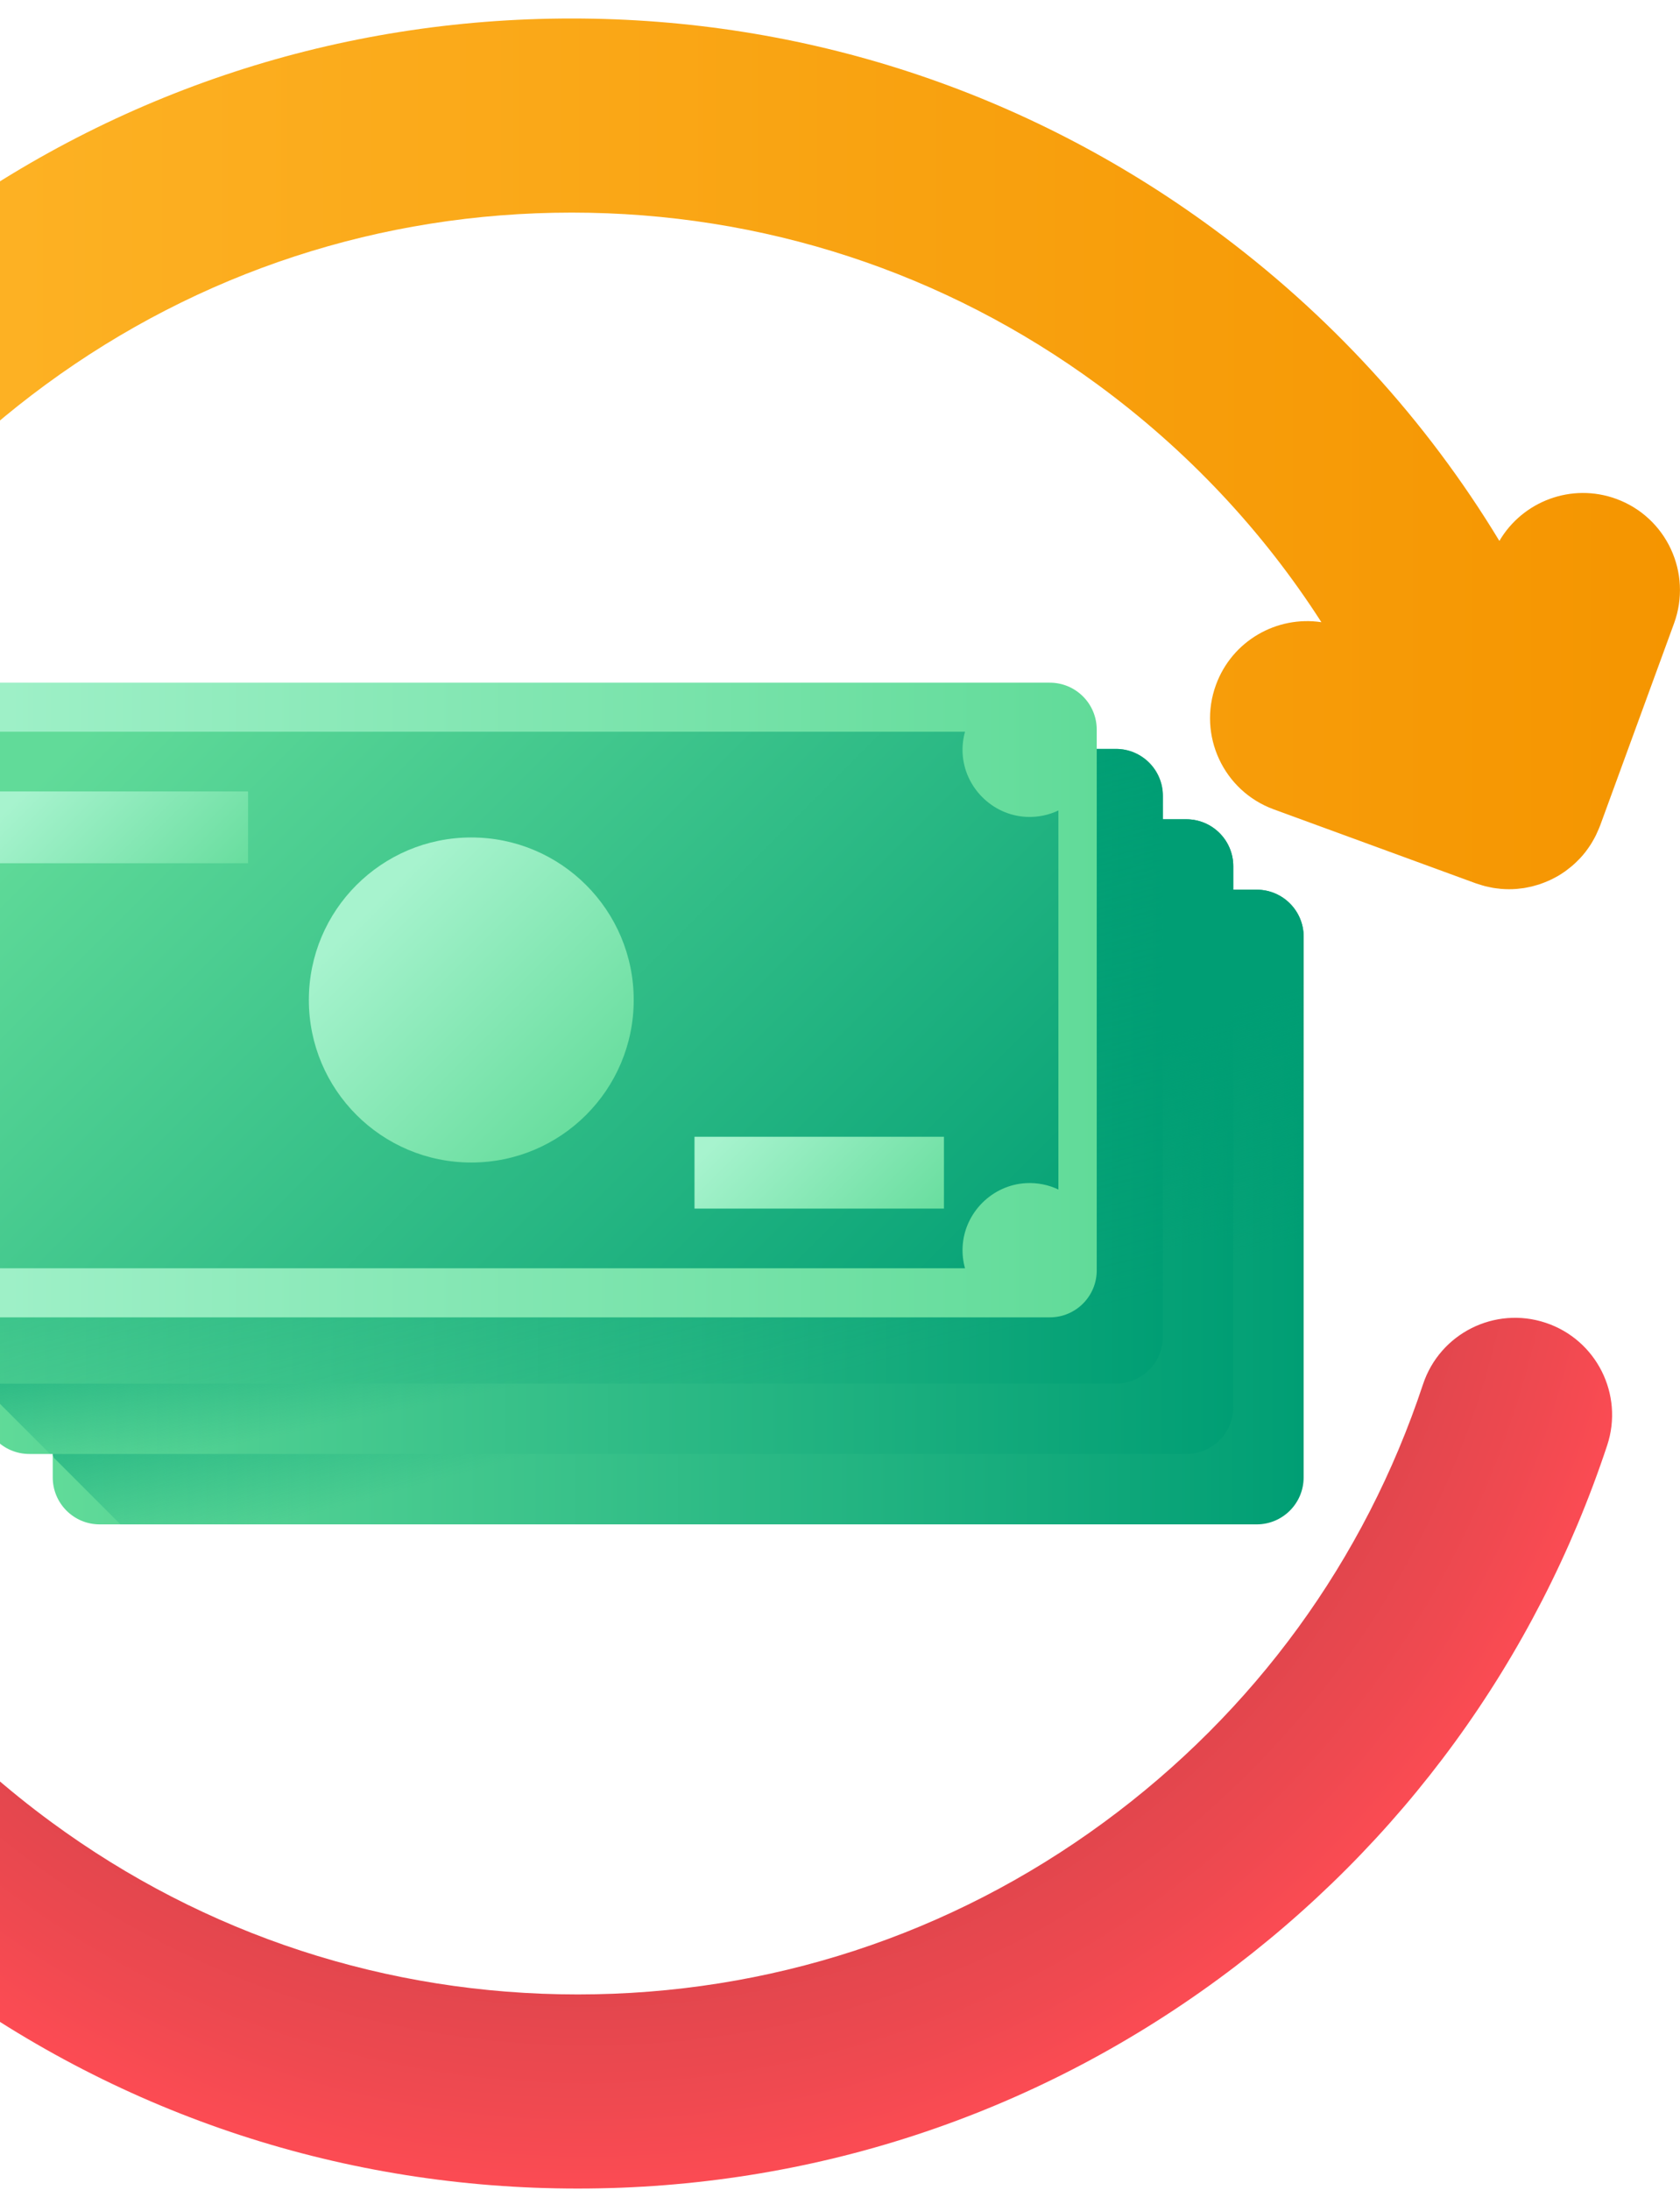
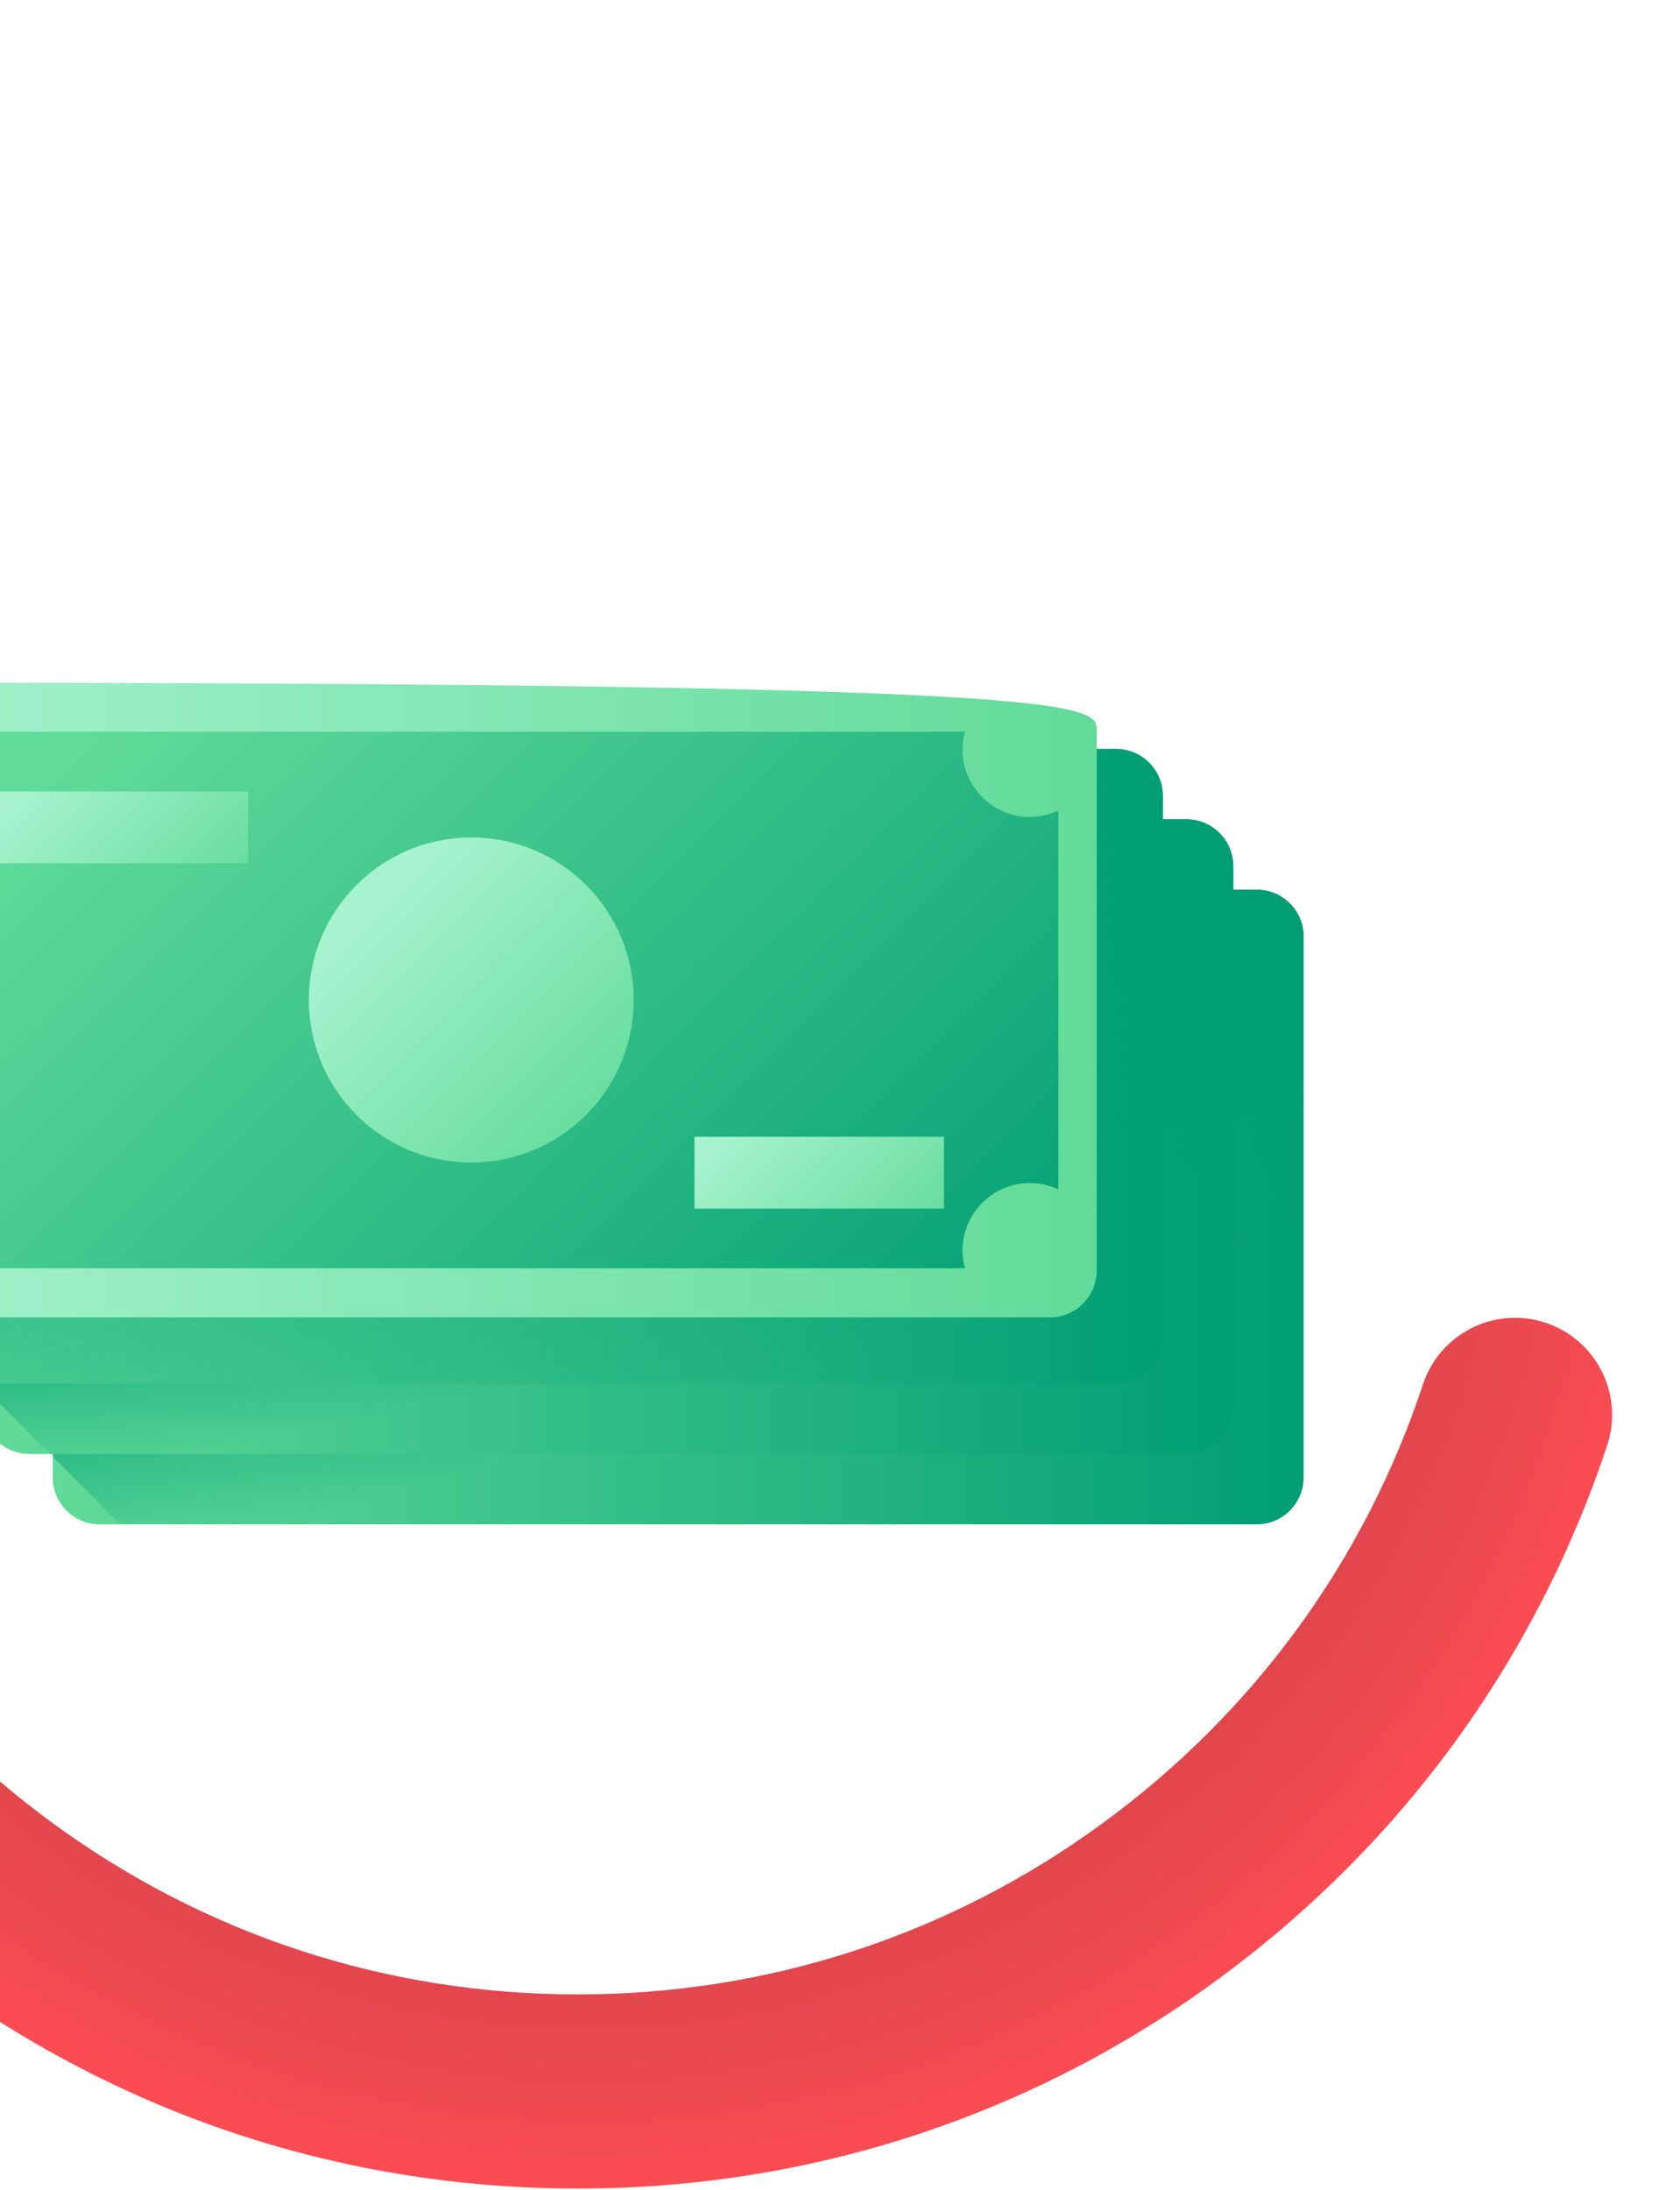
<svg xmlns="http://www.w3.org/2000/svg" width="76" height="99" viewBox="0 0 76 99" fill="none">
  <path d="M56.852 68.919H4.508C3.336 68.919 2.386 67.969 2.386 66.797V42.347C2.386 41.175 3.336 40.225 4.508 40.225H56.852C58.024 40.225 58.974 41.175 58.974 42.347V66.797C58.974 67.968 58.024 68.919 56.852 68.919Z" fill="url(#paint0_linear_3459_87628)" />
  <path d="M2.444 65.914L5.448 68.918H56.852C58.024 68.918 58.974 67.968 58.974 66.796V42.346C58.974 41.175 58.024 40.224 56.852 40.224H4.508C3.336 40.224 2.386 41.174 2.386 42.346V65.791L2.444 65.914Z" fill="url(#paint1_linear_3459_87628)" />
  <path d="M53.669 65.736H1.326C0.154 65.736 -0.796 64.786 -0.796 63.614V39.164C-0.796 37.992 0.154 37.042 1.326 37.042H53.669C54.841 37.042 55.791 37.992 55.791 39.164V63.614C55.791 64.786 54.841 65.736 53.669 65.736Z" fill="url(#paint2_linear_3459_87628)" />
  <path d="M-0.739 62.731L2.265 65.736H53.669C54.841 65.736 55.791 64.786 55.791 63.614V39.163C55.791 37.992 54.841 37.041 53.669 37.041H1.326C0.154 37.041 -0.796 37.991 -0.796 39.163V62.608L-0.739 62.731Z" fill="url(#paint3_linear_3459_87628)" />
  <path d="M50.485 62.553H-1.859C-3.03 62.553 -3.98 61.603 -3.98 60.431V35.981C-3.98 34.809 -3.03 33.859 -1.859 33.859H50.485C51.657 33.859 52.607 34.809 52.607 35.981V60.431C52.607 61.603 51.657 62.553 50.485 62.553Z" fill="url(#paint4_linear_3459_87628)" />
  <path d="M-3.923 59.549L-0.919 62.553H50.485C51.657 62.553 52.607 61.603 52.607 60.431V35.981C52.607 34.809 51.657 33.859 50.485 33.859H-1.859C-3.03 33.859 -3.98 34.809 -3.98 35.981V59.426L-3.923 59.549Z" fill="url(#paint5_linear_3459_87628)" />
-   <path d="M47.492 59.559H-4.852C-6.023 59.559 -6.973 58.609 -6.973 57.437V32.987C-6.973 31.815 -6.023 30.865 -4.852 30.865H47.492C48.664 30.865 49.614 31.815 49.614 32.987V57.437C49.614 58.609 48.664 59.559 47.492 59.559Z" fill="url(#paint6_linear_3459_87628)" />
+   <path d="M47.492 59.559H-4.852C-6.023 59.559 -6.973 58.609 -6.973 57.437V32.987C-6.973 31.815 -6.023 30.865 -4.852 30.865C48.664 30.865 49.614 31.815 49.614 32.987V57.437C49.614 58.609 48.664 59.559 47.492 59.559Z" fill="url(#paint6_linear_3459_87628)" />
  <path d="M46.417 36.931C44.882 36.851 43.627 35.593 43.547 34.058C43.53 33.718 43.569 33.391 43.656 33.082H-1.015C-0.929 33.391 -0.889 33.718 -0.907 34.058C-0.987 35.593 -2.242 36.851 -3.777 36.931C-4.302 36.958 -4.8 36.851 -5.239 36.642V53.78C-4.799 53.571 -4.301 53.465 -3.776 53.492C-2.241 53.572 -0.986 54.831 -0.907 56.366C-0.89 56.705 -0.929 57.032 -1.015 57.34H43.655C43.569 57.032 43.53 56.705 43.547 56.366C43.627 54.831 44.881 53.572 46.416 53.492C46.942 53.464 47.44 53.571 47.88 53.78V36.642C47.44 36.852 46.942 36.958 46.417 36.931Z" fill="url(#paint7_linear_3459_87628)" />
  <path d="M21.32 52.559C25.378 52.559 28.668 49.269 28.668 45.211C28.668 41.153 25.378 37.863 21.32 37.863C17.262 37.863 13.972 41.153 13.972 45.211C13.972 49.269 17.262 52.559 21.32 52.559Z" fill="url(#paint8_linear_3459_87628)" />
  <path d="M11.222 35.782H-0.063V39.028H11.222V35.782Z" fill="url(#paint9_linear_3459_87628)" />
  <path d="M42.702 51.395H31.418V54.642H42.702V51.395Z" fill="url(#paint10_linear_3459_87628)" />
-   <path d="M73.118 22.556C71.095 21.816 68.881 22.661 67.829 24.456C64.511 18.98 60.131 14.188 54.855 10.317C46.402 4.114 36.376 0.836 25.863 0.836C15.349 0.836 5.324 4.114 -3.13 10.317C-11.409 16.392 -17.487 24.731 -20.705 34.432C-21.468 36.732 -20.222 39.216 -17.922 39.979C-15.621 40.742 -13.138 39.496 -12.375 37.196C-9.733 29.233 -4.741 22.385 2.062 17.393C9 12.303 17.23 9.612 25.863 9.612C34.496 9.612 42.726 12.303 49.663 17.393C53.715 20.366 57.124 23.997 59.777 28.13C57.758 27.827 55.737 28.971 55.008 30.963C54.175 33.239 55.345 35.759 57.621 36.592L66.758 39.935C66.78 39.943 66.802 39.948 66.824 39.956C66.901 39.983 66.978 40.007 67.056 40.029C67.098 40.041 67.14 40.054 67.182 40.065C67.261 40.085 67.34 40.102 67.42 40.117C67.461 40.126 67.502 40.135 67.543 40.142C67.627 40.156 67.713 40.166 67.799 40.175C67.834 40.179 67.869 40.185 67.904 40.188C68.024 40.198 68.144 40.203 68.265 40.203C68.265 40.203 68.265 40.203 68.266 40.203H68.266C68.38 40.203 68.493 40.199 68.606 40.19C68.632 40.188 68.659 40.183 68.686 40.181C68.773 40.172 68.859 40.163 68.945 40.15C68.978 40.145 69.011 40.137 69.045 40.131C69.125 40.116 69.204 40.101 69.283 40.082C69.32 40.074 69.356 40.062 69.393 40.052C69.468 40.033 69.542 40.012 69.615 39.989C69.626 39.985 69.637 39.983 69.648 39.979C69.67 39.972 69.69 39.962 69.712 39.955C69.808 39.921 69.904 39.884 69.998 39.843C70.038 39.826 70.079 39.809 70.118 39.791C70.21 39.748 70.3 39.702 70.389 39.653C70.417 39.637 70.446 39.623 70.474 39.607C70.58 39.545 70.684 39.477 70.785 39.407C70.825 39.379 70.863 39.349 70.901 39.32C70.968 39.27 71.035 39.217 71.1 39.163C71.135 39.133 71.17 39.102 71.205 39.071C71.279 39.005 71.35 38.935 71.42 38.863C71.439 38.843 71.46 38.825 71.478 38.804C71.569 38.707 71.655 38.606 71.737 38.5C71.743 38.492 71.748 38.484 71.753 38.477C71.826 38.381 71.895 38.282 71.961 38.179C71.978 38.152 71.995 38.124 72.012 38.096C72.062 38.013 72.11 37.928 72.156 37.84C72.174 37.804 72.193 37.769 72.21 37.732C72.25 37.65 72.287 37.567 72.322 37.482C72.338 37.442 72.355 37.403 72.37 37.363C72.375 37.35 72.382 37.337 72.387 37.323L75.73 28.186C76.563 25.91 75.393 23.389 73.118 22.556Z" fill="url(#paint11_linear_3459_87628)" />
  <path d="M-21.119 77.227C-19.096 77.967 -16.882 77.122 -15.83 75.327C-12.512 80.803 -8.132 85.595 -2.857 89.466C5.597 95.669 15.623 98.948 26.136 98.948C36.65 98.948 46.675 95.669 55.129 89.466C63.408 83.391 69.486 75.052 72.704 65.351C73.468 63.051 72.221 60.567 69.921 59.804C67.62 59.041 65.137 60.287 64.374 62.587C61.733 70.551 56.74 77.398 49.937 82.39C42.999 87.481 34.77 90.171 26.136 90.171C17.503 90.171 9.273 87.481 2.336 82.39C-1.716 79.418 -5.125 75.786 -7.778 71.653C-5.759 71.957 -3.738 70.812 -3.009 68.82C-2.176 66.545 -3.346 64.024 -5.622 63.191L-14.759 59.848C-14.781 59.84 -14.803 59.835 -14.825 59.827C-14.902 59.801 -14.979 59.776 -15.057 59.754C-15.099 59.742 -15.141 59.73 -15.183 59.719C-15.261 59.699 -15.341 59.682 -15.421 59.666C-15.462 59.658 -15.503 59.648 -15.543 59.642C-15.628 59.627 -15.714 59.617 -15.8 59.608C-15.835 59.604 -15.87 59.598 -15.905 59.596C-16.025 59.586 -16.145 59.58 -16.266 59.58C-16.266 59.58 -16.266 59.58 -16.266 59.58H-16.267C-16.381 59.58 -16.494 59.585 -16.607 59.593C-16.633 59.596 -16.66 59.6 -16.687 59.602C-16.774 59.611 -16.86 59.62 -16.946 59.634C-16.979 59.639 -17.012 59.647 -17.046 59.653C-17.126 59.667 -17.205 59.682 -17.284 59.701C-17.321 59.71 -17.357 59.721 -17.394 59.731C-17.469 59.751 -17.543 59.771 -17.616 59.795C-17.627 59.798 -17.638 59.801 -17.649 59.804C-17.671 59.811 -17.691 59.821 -17.712 59.829C-17.809 59.863 -17.905 59.899 -17.999 59.94C-18.039 59.957 -18.079 59.974 -18.119 59.993C-18.211 60.036 -18.301 60.082 -18.39 60.131C-18.418 60.146 -18.447 60.16 -18.475 60.176C-18.581 60.238 -18.685 60.306 -18.786 60.377C-18.826 60.404 -18.863 60.434 -18.902 60.463C-18.969 60.514 -19.036 60.566 -19.101 60.621C-19.136 60.651 -19.171 60.681 -19.206 60.712C-19.28 60.779 -19.351 60.848 -19.421 60.92C-19.44 60.94 -19.46 60.959 -19.479 60.979C-19.57 61.076 -19.656 61.178 -19.738 61.284C-19.744 61.291 -19.749 61.299 -19.754 61.306C-19.827 61.402 -19.896 61.502 -19.962 61.604C-19.979 61.632 -19.996 61.66 -20.012 61.688C-20.063 61.771 -20.111 61.856 -20.157 61.943C-20.175 61.979 -20.194 62.015 -20.211 62.051C-20.251 62.133 -20.288 62.217 -20.323 62.302C-20.339 62.341 -20.356 62.38 -20.371 62.42C-20.376 62.434 -20.383 62.447 -20.388 62.461L-23.732 71.598C-24.564 73.874 -23.395 76.394 -21.119 77.227Z" fill="url(#paint12_radial_3459_87628)" />
  <defs>
    <linearGradient id="paint0_linear_3459_87628" x1="2.386" y1="54.573" x2="58.972" y2="54.573" gradientUnits="userSpaceOnUse">
      <stop stop-color="#61DB99" />
      <stop offset="1" stop-color="#009E74" />
    </linearGradient>
    <linearGradient id="paint1_linear_3459_87628" x1="33.237" y1="63.222" x2="30.268" y2="52.432" gradientUnits="userSpaceOnUse">
      <stop stop-color="#009E74" stop-opacity="0" />
      <stop offset="1" stop-color="#009E74" />
    </linearGradient>
    <linearGradient id="paint2_linear_3459_87628" x1="-0.797" y1="51.39" x2="55.79" y2="51.39" gradientUnits="userSpaceOnUse">
      <stop stop-color="#61DB99" />
      <stop offset="1" stop-color="#009E74" />
    </linearGradient>
    <linearGradient id="paint3_linear_3459_87628" x1="29.702" y1="61.341" x2="27.745" y2="51.969" gradientUnits="userSpaceOnUse">
      <stop stop-color="#009E74" stop-opacity="0" />
      <stop offset="1" stop-color="#009E74" />
    </linearGradient>
    <linearGradient id="paint4_linear_3459_87628" x1="-3.981" y1="48.207" x2="52.605" y2="48.207" gradientUnits="userSpaceOnUse">
      <stop stop-color="#61DB99" />
      <stop offset="1" stop-color="#009E74" />
    </linearGradient>
    <linearGradient id="paint5_linear_3459_87628" x1="28.57" y1="64.432" x2="19.47" y2="28.399" gradientUnits="userSpaceOnUse">
      <stop stop-color="#009E74" stop-opacity="0" />
      <stop offset="1" stop-color="#009E74" />
    </linearGradient>
    <linearGradient id="paint6_linear_3459_87628" x1="-6.974" y1="45.213" x2="49.612" y2="45.213" gradientUnits="userSpaceOnUse">
      <stop stop-color="#A7F3CE" />
      <stop offset="1" stop-color="#61DB99" />
    </linearGradient>
    <linearGradient id="paint7_linear_3459_87628" x1="6.539" y1="30.432" x2="42.546" y2="66.439" gradientUnits="userSpaceOnUse">
      <stop stop-color="#61DB99" />
      <stop offset="1" stop-color="#009E74" />
    </linearGradient>
    <linearGradient id="paint8_linear_3459_87628" x1="16.947" y1="40.84" x2="27.599" y2="51.493" gradientUnits="userSpaceOnUse">
      <stop stop-color="#A7F3CE" />
      <stop offset="1" stop-color="#61DB99" />
    </linearGradient>
    <linearGradient id="paint9_linear_3459_87628" x1="2.523" y1="34.35" x2="9.97" y2="41.797" gradientUnits="userSpaceOnUse">
      <stop stop-color="#A7F3CE" />
      <stop offset="1" stop-color="#61DB99" />
    </linearGradient>
    <linearGradient id="paint10_linear_3459_87628" x1="34.002" y1="49.962" x2="41.449" y2="57.409" gradientUnits="userSpaceOnUse">
      <stop stop-color="#A7F3CE" />
      <stop offset="1" stop-color="#61DB99" />
    </linearGradient>
    <linearGradient id="paint11_linear_3459_87628" x1="-20.93" y1="20.521" x2="75.997" y2="20.521" gradientUnits="userSpaceOnUse">
      <stop stop-color="#FFB92D" />
      <stop offset="1" stop-color="#F59500" />
    </linearGradient>
    <radialGradient id="paint12_radial_3459_87628" cx="0" cy="0" r="1" gradientUnits="userSpaceOnUse" gradientTransform="translate(26.645 50.206) rotate(180) scale(49.679)">
      <stop stop-color="#BE3F45" />
      <stop offset="0.317" stop-color="#C14046" />
      <stop offset="0.538" stop-color="#CA4148" />
      <stop offset="0.729" stop-color="#D9444B" />
      <stop offset="0.902" stop-color="#EF4950" />
      <stop offset="1" stop-color="#FF4C54" />
    </radialGradient>
  </defs>
</svg>